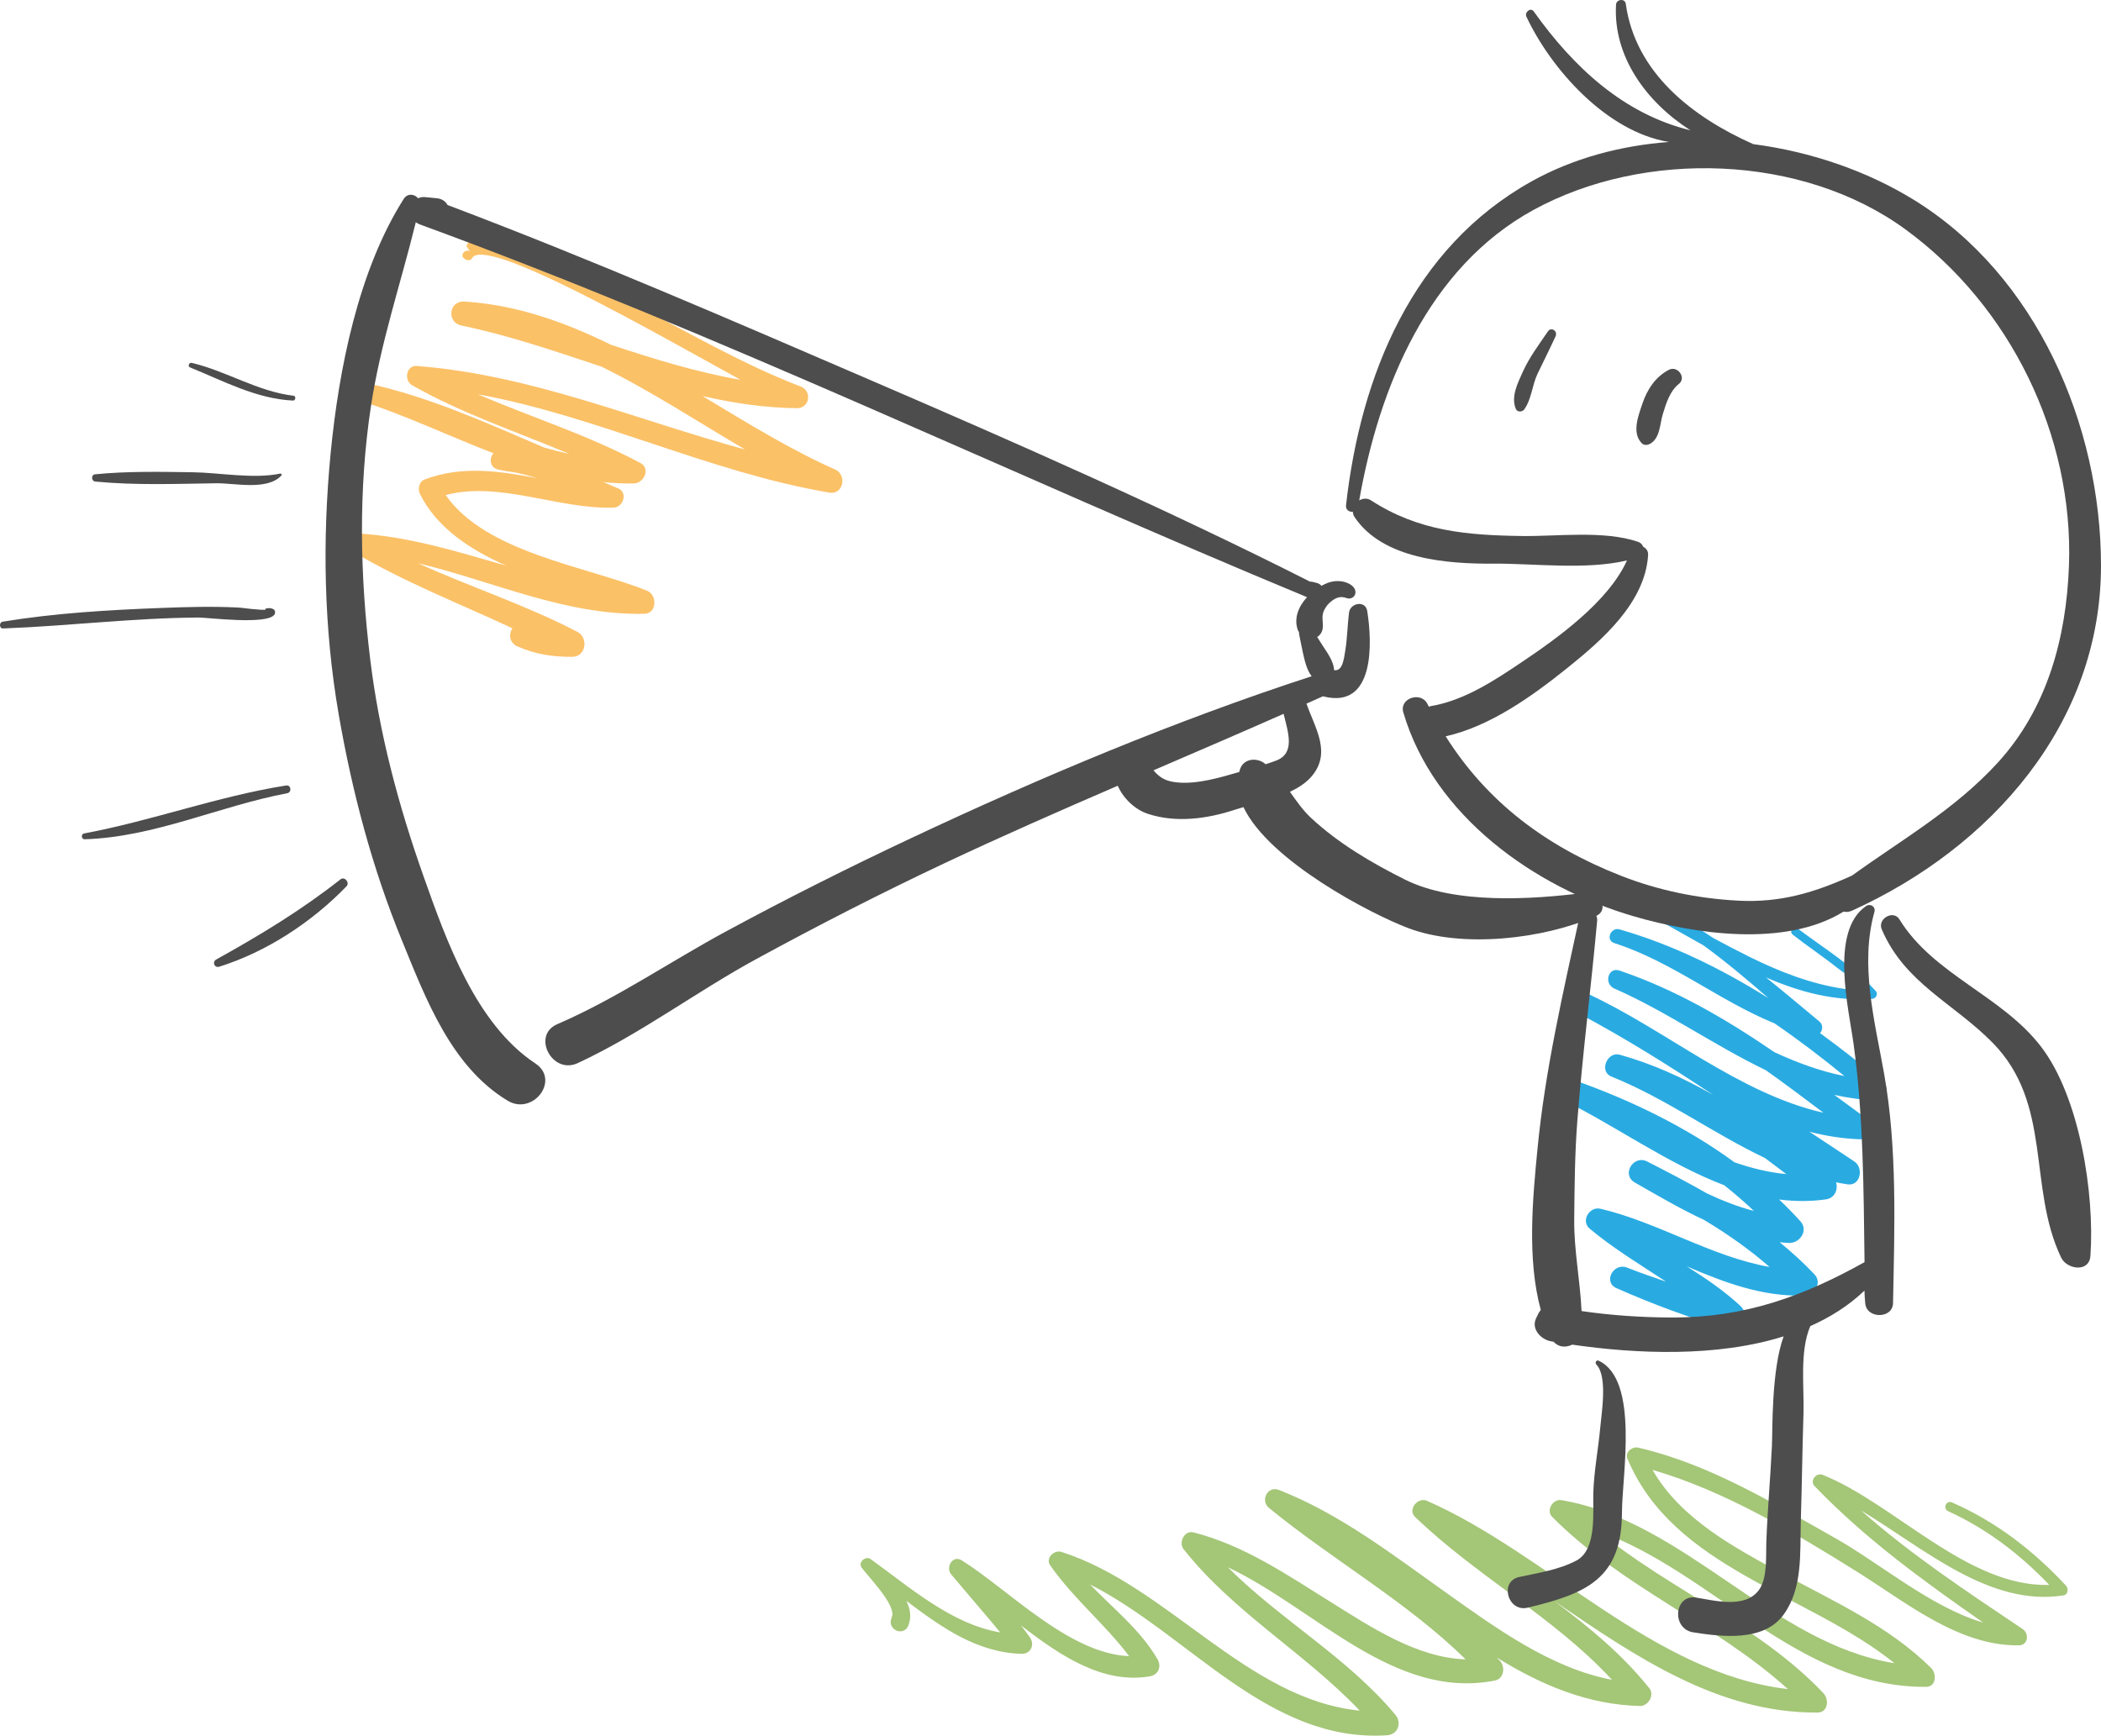
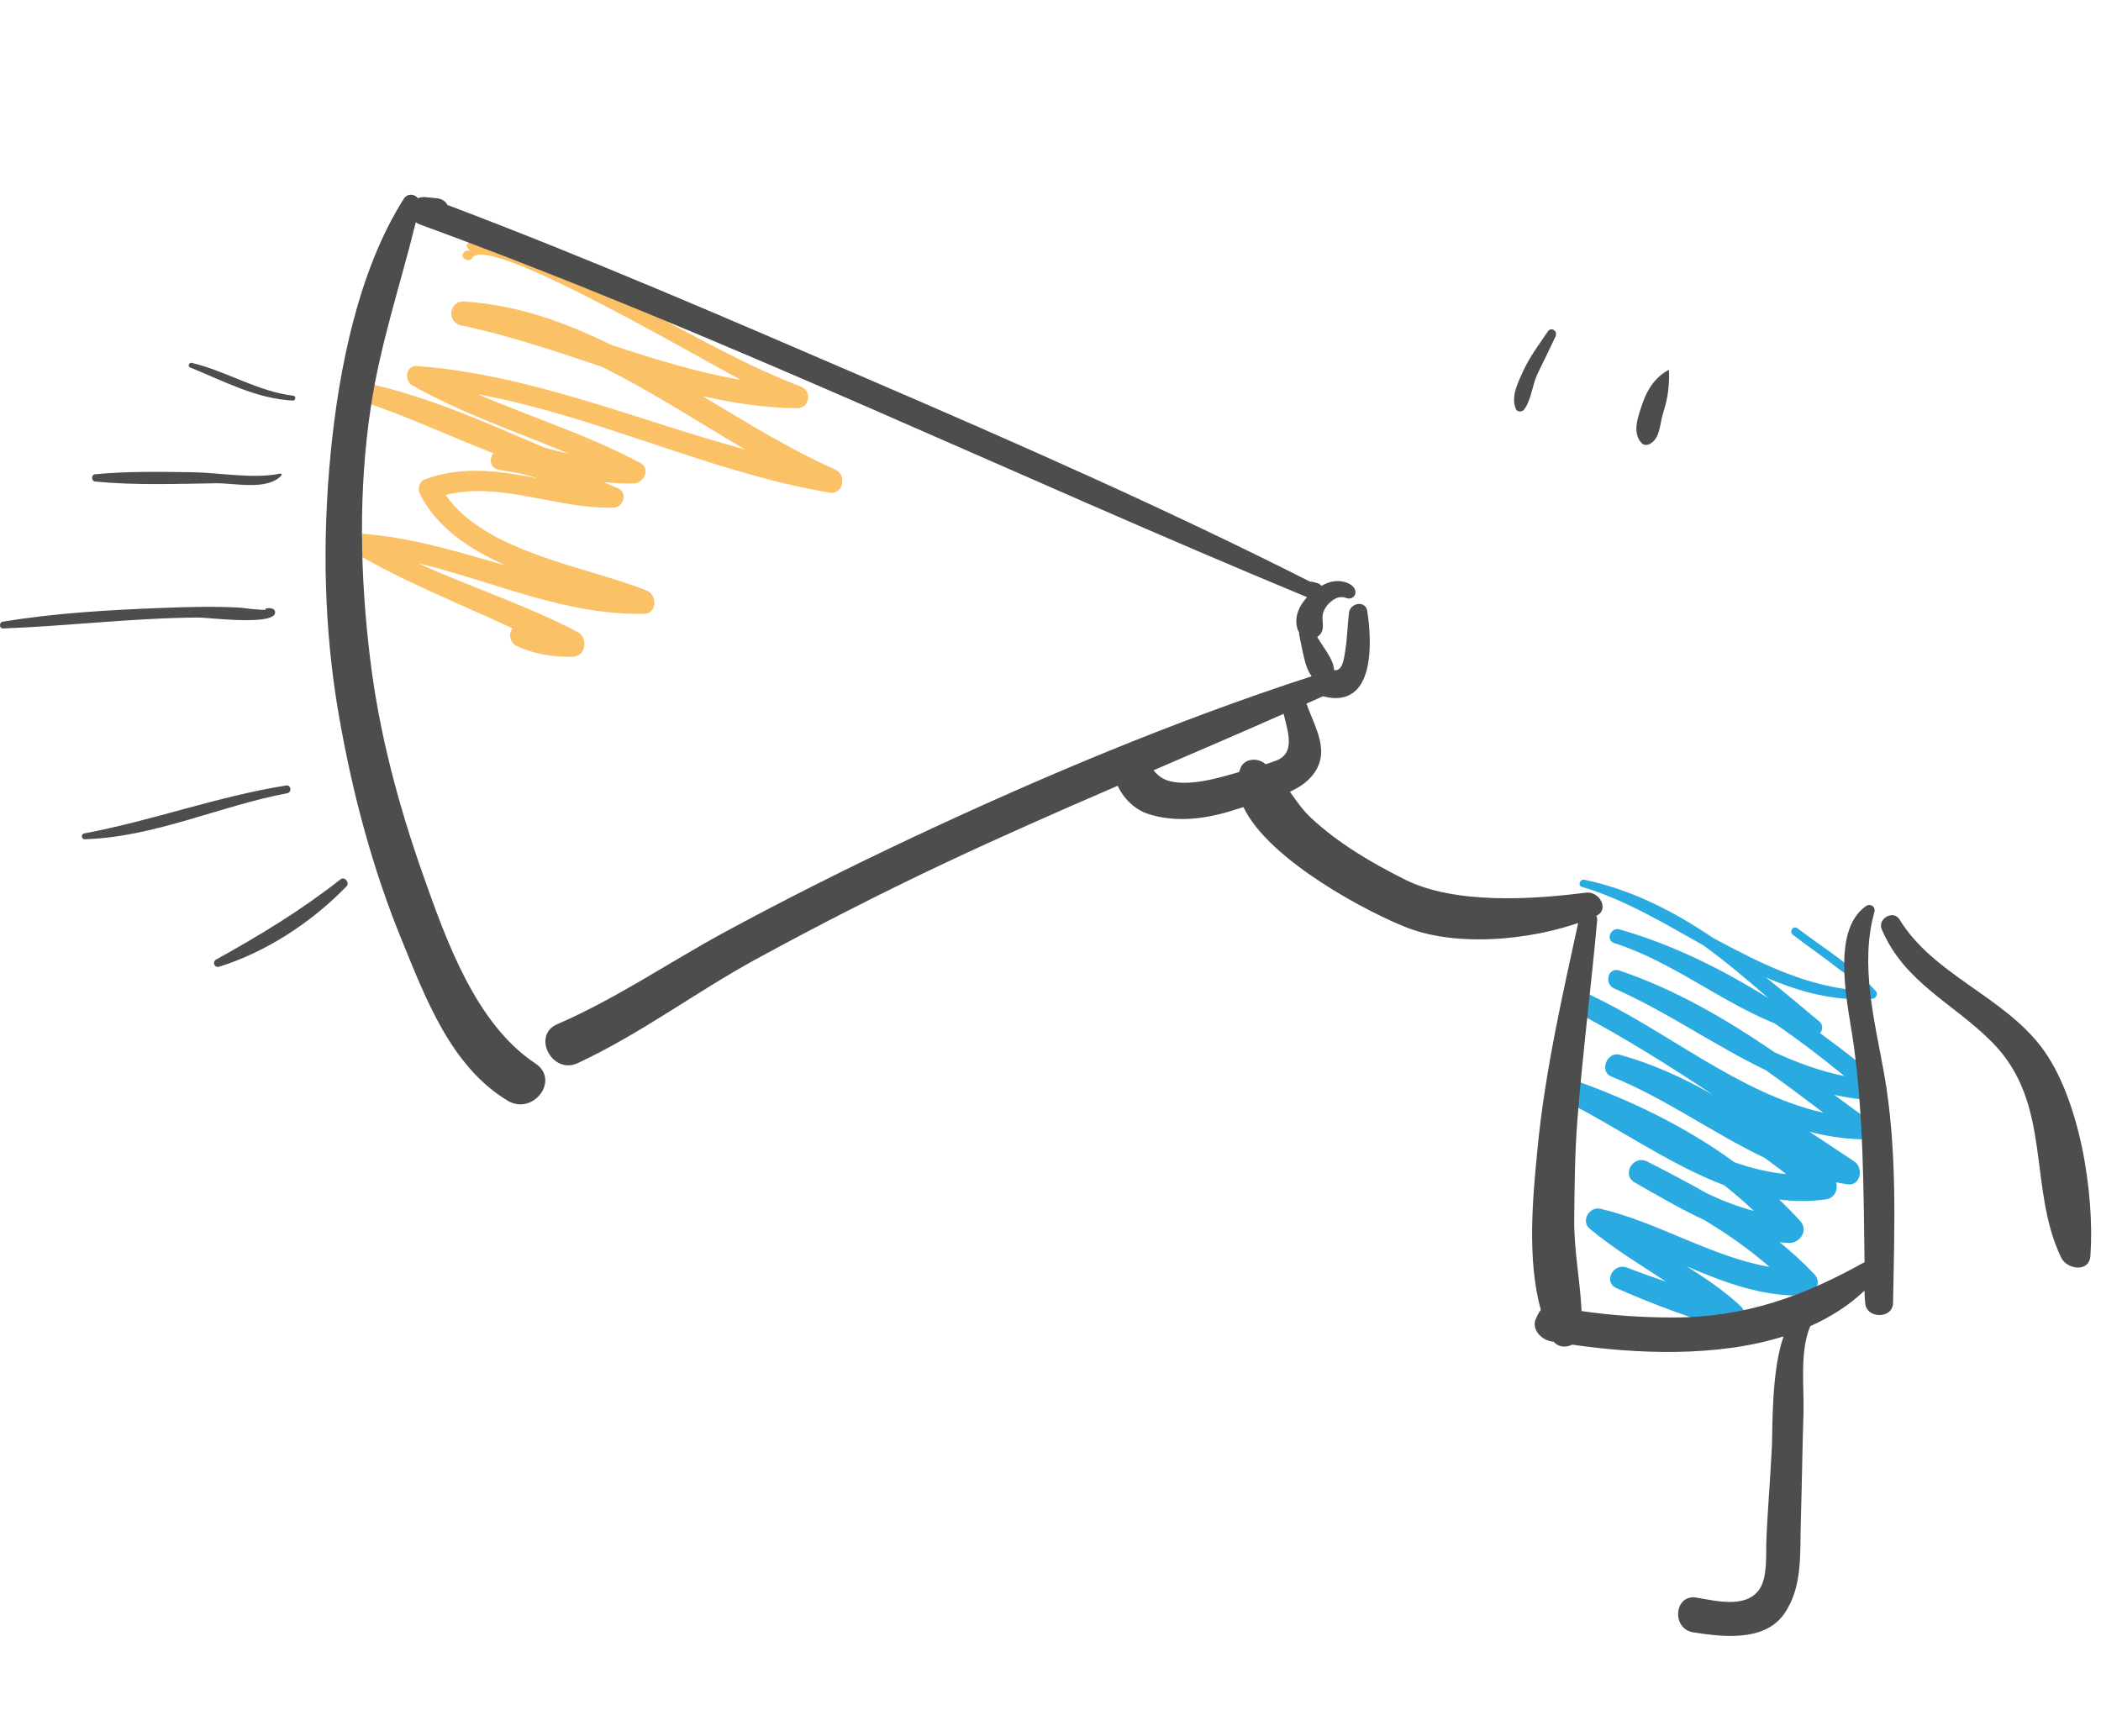
<svg xmlns="http://www.w3.org/2000/svg" version="1.1" x="0" y="0" width="364.887" height="301.485" viewBox="0, 0, 364.887, 301.485">
  <g id="Layer_1">
-     <path d="M151.204,270.812 C157.964,275.67 165.245,282.134 173.718,283.549 C170.916,280.167 168.034,276.856 165.209,273.487 C164.163,272.238 165.45,270.046 167.03,271.032 C175.114,276.08 185.661,287.26 196.094,287.671 C191.899,282.101 186.399,277.647 182.38,271.885 C181.535,270.675 183.074,269.166 184.312,269.558 C202.738,275.401 216.577,295.209 236.153,297.135 C226.608,287.108 214.255,280.085 205.57,269.107 C204.651,267.945 205.674,265.771 207.275,266.177 C215.955,268.377 223.434,273.475 230.943,278.161 C237.872,282.486 246.043,287.981 254.546,288.229 C244.278,278.159 231.49,271.011 220.384,261.923 C218.834,260.655 220.146,258.033 222.101,258.798 C232.695,262.941 241.846,270.035 251.045,276.57 C259.646,282.679 269.288,289.765 279.954,291.777 C269.905,280.879 256.397,273.772 245.742,263.47 C244.433,262.203 246.247,260.004 247.796,260.681 C268.62,269.791 287.198,290.717 310.507,293.393 C297.958,282.027 281.58,275.598 269.56,263.47 C268.453,262.353 269.712,260.321 271.169,260.571 C292.704,264.245 307.773,285.498 329.026,288.9 C313.903,276.747 290.608,272.465 282.636,253.358 C282.167,252.233 283.492,251.215 284.508,251.45 C296.944,254.339 307.824,261.023 318.83,267.229 C326.469,271.533 335.362,279.189 344.432,281.845 C334.088,274.64 323.902,267.266 315.129,258.12 C314.263,257.216 315.43,255.734 316.528,256.172 C329.007,261.159 341.736,275.725 355.909,275.3 C350.828,269.986 345.084,265.569 338.326,262.488 C337.349,262.043 338.017,260.534 339,260.966 C346.664,264.322 353.118,269.311 358.807,275.42 C359.272,275.919 359.178,276.995 358.372,277.119 C345.497,279.12 334.265,269.035 323.182,262.346 C331.887,270.045 341.613,276.472 351.275,282.961 C352.444,283.746 352.254,285.773 350.62,285.795 C340.184,285.943 330.972,278.291 322.567,273.038 C311.62,266.197 299.549,258.962 287.004,255.32 C291.883,263.885 301.406,268.929 309.831,273.473 C318.687,278.25 328.152,282.552 335.383,289.728 C336.351,290.687 336.34,292.993 334.502,293.005 C312.102,293.149 297.423,272.961 277.543,265.939 C289.977,276.144 305.479,282.289 316.678,294.1 C317.689,295.168 317.521,297.465 315.636,297.475 C298.399,297.556 284.109,287.784 269.963,278.121 C275.94,282.591 281.693,287.315 286.449,293.247 C287.393,294.423 286.254,296.36 284.828,296.327 C275.716,296.117 267.628,292.653 259.965,287.922 C260.134,288.098 260.307,288.266 260.474,288.444 C261.458,289.498 261.248,291.595 259.607,291.915 C242.071,295.335 228.444,279.402 213.24,272.227 C222.36,281.368 233.978,287.835 242.333,297.847 C243.517,299.265 242.796,301.292 240.875,301.417 C220.256,302.756 206.515,283.936 189.315,275.222 C193.367,279.432 198.037,283.078 201.029,288.201 C201.765,289.464 201.185,290.927 199.694,291.179 C191.547,292.558 184.188,287.636 177.324,282.338 C177.859,283.021 178.382,283.714 178.88,284.427 C179.743,285.663 179.019,287.301 177.434,287.265 C169.722,287.083 163.452,282.635 157.408,278.07 C158.061,279.369 158.32,280.75 157.809,282.233 C157.048,284.442 153.899,283.094 154.871,280.953 C155.81,278.883 150.702,273.797 149.631,272.274 C148.987,271.361 150.343,270.193 151.204,270.812" fill="#A4C677" />
    <path d="M273.346,187.604 C283.091,191.041 292.768,195.704 301.227,201.886 C304.179,202.919 307.18,203.655 310.233,203.936 C309.005,202.999 307.771,202.07 306.528,201.151 C297.496,196.855 289.211,190.752 279.852,186.995 C277.67,186.119 279.111,182.592 281.313,183.206 C287.082,184.816 292.43,187.27 297.533,190.186 C289.966,185.157 282.269,180.334 274.227,176.049 C272.117,174.925 273.506,171.589 275.726,172.609 C289.174,178.796 301.952,189.954 316.68,193.283 C313.382,190.79 310.064,188.296 306.684,185.898 C297.715,181.589 289.263,175.587 280.369,171.71 C278.504,170.898 279.251,167.901 281.285,168.591 C291.054,171.909 299.781,177.032 308.167,182.761 C312.093,184.584 316.12,186.069 320.322,186.909 C316.438,183.723 312.39,180.638 308.193,177.764 C298.593,173.848 290.36,167.016 280.364,163.819 C278.781,163.312 279.733,160.993 281.288,161.439 C290.375,164.043 299.005,168.292 307.131,173.385 C303.534,170.247 299.789,167.082 295.863,164.222 C288.916,160.317 282.037,156.198 274.763,154.058 C273.932,153.813 274.383,152.642 275.189,152.813 C283.431,154.565 290.695,158.3 297.481,162.899 C299.593,164.029 301.705,165.149 303.838,166.204 C309.097,168.806 314.602,170.956 320.431,171.784 C326.616,172.663 320.895,169.563 319.082,168.116 C316.572,166.112 313.886,164.335 311.356,162.354 C310.665,161.813 311.436,160.696 312.145,161.231 C316.819,164.77 321.852,167.773 325.792,172.172 C326.208,172.637 325.797,173.437 325.216,173.479 C318.667,173.973 312.582,172.327 306.705,169.774 C309.84,172.29 312.917,174.887 315.99,177.442 C316.634,177.977 316.571,178.906 316.101,179.461 C319.847,182.186 323.471,185.038 326.96,187.937 C328.321,189.066 327.605,191.165 325.797,191.117 C323.317,191.052 320.915,190.703 318.562,190.178 C320.569,191.651 322.574,193.128 324.586,194.596 C326.224,195.792 324.897,197.942 323.188,197.893 C320.114,197.805 317.139,197.329 314.241,196.574 C316.841,198.305 319.442,200.036 322.051,201.751 C323.695,202.831 323.147,206.038 320.879,205.721 C320.198,205.626 319.534,205.494 318.868,205.365 C319.268,206.602 318.644,208.112 317.139,208.326 C314.376,208.722 311.663,208.695 308.994,208.356 C310.274,209.576 311.514,210.837 312.696,212.152 C314.134,213.753 312.551,215.995 310.658,215.899 C310.125,215.873 309.598,215.827 309.073,215.774 C311.179,217.485 313.2,219.322 315.102,221.33 C316.581,222.893 315.057,224.977 313.248,225.032 C306.049,225.255 299.473,222.763 292.96,219.975 C296.201,222.02 299.369,224.168 302.212,226.79 C304.115,228.545 302.683,231.529 300.076,230.795 C293.446,228.935 287.035,226.535 280.741,223.752 C278.337,222.689 280.224,219.255 282.586,220.184 C284.815,221.062 287.077,221.857 289.348,222.625 C284.856,219.664 280.225,216.88 276.093,213.428 C274.487,212.084 276.046,209.509 277.959,209.959 C287.974,212.315 297.204,218.293 307.326,220.068 C303.8,216.995 299.969,214.317 295.959,211.904 C291.843,209.998 287.883,207.658 283.93,205.407 C281.534,204.042 283.67,200.529 286.081,201.757 C289.591,203.546 293.078,205.361 296.474,207.304 C299.102,208.544 301.792,209.607 304.593,210.331 C302.954,208.775 301.238,207.285 299.446,205.875 C289.673,202.159 280.472,195.496 271.593,191.142 C269.24,189.989 271.018,186.784 273.346,187.604" fill="#29ABE2" />
-     <path d="M128.299,74.811 C128.379,74.811 128.379,74.936 128.299,74.936 C128.219,74.936 128.219,74.811 128.299,74.811" fill="#29ABE2" />
    <path d="M267.175,228.164 C267.293,227.925 267.438,227.723 267.597,227.546 C265.168,218.665 266.195,208.049 267.037,199.403 C268.355,185.85 271.437,172.561 274.31,159.282 C274.693,157.512 277.545,158.12 277.387,159.874 C276.338,171.454 274.856,182.993 273.949,194.583 C273.5,200.307 273.458,206.051 273.399,211.79 C273.343,217.155 274.431,222.426 274.674,227.732 C279.898,228.489 285.165,228.843 290.447,228.849 C303.091,228.869 313.273,225.127 323.82,219.232 C323.65,206.564 323.641,193.986 321.921,181.37 C321.086,175.234 317.734,161.753 324.075,157.391 C324.836,156.867 325.791,157.491 325.535,158.405 C322.971,167.561 325.583,177.342 327.21,186.449 C329.533,199.462 329.022,213.176 328.77,226.345 C328.716,229.12 324.151,229.107 323.938,226.37 C323.864,225.642 323.829,224.91 323.805,224.179 C321.082,226.792 317.88,228.792 314.398,230.35 C312.515,234.747 313.357,240.991 313.218,245.471 C313.02,251.769 312.938,258.07 312.75,264.369 C312.591,269.759 313.109,275.788 309.808,280.4 C306.355,285.226 299.057,284.318 294.078,283.538 C290.242,282.935 290.745,276.878 294.605,277.504 C297.947,278.049 303.127,279.43 305.5,276.151 C307.005,274.069 306.673,270.156 306.767,267.717 C306.98,262.199 307.474,256.694 307.734,251.175 C307.865,248.425 307.613,238.063 309.769,232.126 C298.148,235.774 284.267,235.187 273.045,233.565 C271.977,234.105 270.666,234.039 269.829,233.061 C269.681,233.039 269.523,233.015 269.375,232.988 C267.65,232.693 265.866,230.853 266.785,228.968 C266.916,228.7 267.045,228.431 267.175,228.164" fill="#4D4D4D" />
-     <path d="M263.838,273.926 C267.16,273.202 270.754,272.674 273.792,271.061 C277.372,269.156 276.62,262.587 276.713,259.378 C276.822,255.547 277.583,251.702 277.927,247.89 C278.15,245.435 279.224,239.053 277.248,237.025 C276.956,236.727 277.217,236.15 277.654,236.356 C284.732,239.698 281.703,256.276 281.692,262.692 C281.672,274.187 275.579,276.8 265.318,279.253 C261.854,280.082 260.355,274.686 263.838,273.926" fill="#4D4D4D" />
-     <path d="M238.099,86.907 C246.361,92.267 254.682,92.966 264.304,93.105 C270.383,93.194 278.531,92.097 284.459,94.101 C284.942,94.264 285.242,94.596 285.384,94.977 C285.892,95.226 286.275,95.714 286.232,96.415 C285.717,104.73 278.155,111.249 272.125,116.09 C266.122,120.906 258.794,126.174 251.072,127.897 C258.294,139.341 268.493,147.005 281.508,152.115 C288.02,154.672 294.907,156.076 301.879,156.444 C309.26,156.834 315.203,155.008 321.651,152.082 C330.369,145.788 339.471,140.638 346.906,132.53 C355.56,123.096 358.862,110.787 359.322,98.274 C360.154,75.666 349.127,53.138 330.933,39.851 C312.984,26.741 285.595,25.926 266.335,36.458 C248.018,46.476 239.489,67.306 236.059,86.927 C236.669,86.561 237.425,86.47 238.099,86.907 M265.967,31.52 C273.208,27.483 281.425,25.296 289.861,24.66 C279.023,22.921 269.346,11.966 265.097,2.897 C264.737,2.128 265.829,1.222 266.373,1.987 C273.294,11.713 282.018,19.813 293.575,22.631 C285.906,17.728 280.134,9.789 280.662,0.796 C280.718,-0.15 282.218,-0.322 282.353,0.661 C284.023,12.707 293.991,20.356 304.489,25.036 C314.493,26.342 324.199,29.677 332.353,34.694 C353.712,47.838 364.886,73.877 364.886,98.249 C364.887,125.669 345.817,147.223 321.639,158.183 C321.115,158.419 320.621,158.45 320.177,158.344 C309.969,164.665 294.125,162.187 283.767,159.17 C266.472,154.136 248.99,141.702 243.715,123.737 C242.988,121.264 246.794,120.038 247.903,122.269 C247.987,122.435 248.076,122.59 248.158,122.755 C248.295,122.71 248.429,122.664 248.583,122.638 C254.378,121.644 259.634,118.145 264.426,114.919 C270.284,110.974 279.319,104.567 282.561,97.348 C275.402,99.044 266.383,97.854 259.4,97.906 C251.392,97.966 240.096,97.135 235.228,89.779 C235.039,89.492 234.973,89.193 234.952,88.894 C234.346,88.964 233.677,88.566 233.768,87.767 C236.299,65.204 245.306,43.042 265.967,31.52" fill="#4D4D4D" />
    <path d="M62.186,92.667 C71.03,93.18 79.455,95.835 87.916,98.255 C81.532,95.422 75.898,91.678 72.946,85.834 C72.532,85.014 72.74,83.669 73.711,83.299 C80.321,80.789 86.81,81.86 93.363,83.064 C92.073,82.676 90.768,82.336 89.435,82.063 C88.478,81.932 87.516,81.777 86.547,81.568 C85.041,81.244 84.931,79.618 85.698,78.726 C78.076,75.786 70.602,72.225 62.996,69.743 C61.197,69.156 62.216,66.235 64.013,66.63 C74.7,68.983 84.532,73.469 94.529,77.744 C95.976,78.158 97.429,78.53 98.89,78.851 C89.727,74.997 80.251,71.857 71.565,66.91 C70.114,66.084 70.532,63.43 72.391,63.571 C92.252,65.088 110.453,72.925 129.397,78.076 C121.15,73.241 112.971,67.861 104.437,63.675 C96.408,61.019 88.394,58.251 80.147,56.543 C77.508,55.996 77.938,52.204 80.66,52.377 C89.66,52.945 98.045,55.918 106.13,59.896 C113.543,62.345 120.98,64.658 128.616,65.973 C112.752,57.237 84.12,40.82 81.971,44.866 C81.757,45.269 81.191,45.26 80.857,45.057 L80.674,44.947 C79.785,44.408 80.706,43.172 81.588,43.646 L81.017,42.763 C81.096,42.349 81.456,41.911 81.937,42.005 C102.852,46.151 119.485,59.609 139.059,67.14 C141.097,67.925 140.622,70.929 138.387,70.904 C132.796,70.84 127.363,70.019 122.014,68.798 C129.683,73.413 137.262,78.101 145.049,81.556 C147.141,82.485 146.468,85.979 144.046,85.568 C123.136,82.019 103.762,72.28 82.987,68.489 C92.375,72.505 102.169,75.581 111.209,80.415 C113.053,81.401 111.839,83.944 110.068,83.977 C108.293,84.011 106.543,83.912 104.805,83.741 C105.664,84.102 106.521,84.472 107.383,84.846 C109.079,85.583 108.238,88.115 106.572,88.172 C96.954,88.494 86.835,83.519 77.408,85.988 C84.346,96.026 101.953,98.388 112.38,102.609 C114.175,103.335 114.11,106.569 111.911,106.616 C98.122,106.901 85.696,100.975 72.604,97.834 C81.74,101.988 91.379,105.102 100.291,109.763 C102.234,110.78 101.779,114.077 99.403,114.089 C95.964,114.106 93.013,113.67 89.858,112.273 C88.425,111.639 88.321,110.099 89,109.139 C79.78,104.82 70.261,101.145 61.468,95.918 C60.119,95.116 60.331,92.56 62.186,92.667" fill="#FBC167" />
    <path d="M329.885,159.703 C335.773,169.296 347.684,172.922 354.501,181.841 C361.211,190.619 363.805,207.422 363.05,218.136 C362.841,221.12 358.939,220.48 357.969,218.451 C352.119,206.226 356.527,191.763 346.059,181.118 C339.296,174.242 330.798,170.779 326.807,161.421 C326.03,159.598 328.816,157.962 329.885,159.703" fill="#4D4D4D" />
    <path d="M222.926,123.992 C215.415,127.314 207.872,130.556 200.33,133.803 C201.054,134.66 201.903,135.398 203.262,135.713 C206.538,136.472 210.778,135.387 213.973,134.451 C214.391,134.33 214.809,134.215 215.223,134.097 C215.279,133.902 215.322,133.708 215.394,133.517 C216.03,131.807 218.094,131.583 219.452,132.474 C219.573,132.555 219.684,132.661 219.805,132.748 C220.408,132.553 221.012,132.349 221.61,132.123 C225.002,130.856 223.717,127.21 222.926,123.992 M57.428,78.684 C58.842,64.159 62.211,47.018 70.119,34.543 C70.769,33.518 72.013,33.691 72.606,34.44 C72.956,34.277 73.362,34.193 73.832,34.238 C74.518,34.305 75.199,34.372 75.882,34.439 C76.802,34.53 77.395,35.009 77.725,35.61 C102.402,44.932 126.848,55.541 151.061,65.976 C176.777,77.058 202.514,88.39 227.511,101.027 C227.86,101.035 228.088,101.095 228.729,101.266 C229.032,101.347 229.308,101.519 229.5,101.755 C229.868,101.552 230.239,101.378 230.604,101.241 C231.763,100.802 233.184,100.818 234.291,101.389 C234.879,101.691 235.491,102.275 235.401,103.002 C235.312,103.734 234.551,104.143 233.881,103.891 C232.676,103.437 231.801,103.892 230.864,104.746 C230.481,105.098 230.185,105.552 229.959,106.016 C229.48,106.995 229.774,107.824 229.744,108.849 C229.72,109.713 229.309,110.299 228.758,110.646 C229.111,111.204 229.456,111.764 229.821,112.314 C230.597,113.478 231.6,114.92 231.696,116.335 C231.699,116.359 231.69,116.383 231.69,116.406 C233.173,116.656 233.399,114.467 233.635,113.03 C233.993,110.858 234.012,108.612 234.284,106.421 C234.494,104.717 237.147,104.221 237.452,106.133 C238.337,111.674 238.777,123.177 229.915,120.985 C229.864,120.972 229.828,120.951 229.779,120.936 C228.82,121.367 227.86,121.791 226.9,122.22 C228.395,126.505 231.314,130.764 227.755,134.898 C226.794,136.011 225.48,136.847 224.027,137.538 C225.155,139.129 226.278,140.742 227.623,142.005 C232.393,146.47 238.185,149.868 243.997,152.779 C252.67,157.123 266.165,156.254 275.475,155.048 C277.734,154.756 279.662,158.028 277.137,159.137 C268.068,163.118 253.986,164.764 244.595,161.219 C238.104,158.769 220.394,149.554 215.958,140.199 C215.455,140.345 214.96,140.489 214.5,140.641 C209.667,142.234 204.227,142.981 199.337,141.355 C197.101,140.612 195.084,138.69 194.125,136.482 C183.988,140.865 173.875,145.301 163.88,150.016 C152.879,155.208 142.049,160.753 131.369,166.574 C120.852,172.304 111.261,179.578 100.375,184.645 C95.905,186.778 92.285,179.841 96.773,177.903 C107.013,173.483 116.233,167.119 126.021,161.824 C136.583,156.11 147.301,150.733 158.164,145.62 C180.788,134.977 204.022,125.211 227.798,117.463 C226.93,116.361 226.57,114.661 226.278,113.374 C226.031,112.289 225.837,111.196 225.616,110.109 C225.596,110.005 225.61,109.915 225.616,109.821 C225.541,109.692 225.45,109.581 225.395,109.43 C224.664,107.364 225.543,105.31 226.996,103.728 C175.534,82.407 125.229,58.118 72.869,38.966 C72.617,38.873 72.406,38.744 72.215,38.597 C69.592,49.288 66.1,59.518 64.423,70.554 C62.213,85.108 62.519,99.941 64.294,114.516 C65.859,127.383 69.214,139.941 73.533,152.138 C77.522,163.415 82.639,177.871 92.968,184.712 C97.357,187.619 92.543,193.83 88.164,191.189 C78.333,185.261 73.931,173.441 69.782,163.301 C64.622,150.708 61.166,137.564 58.837,124.175 C56.235,109.193 55.956,93.794 57.428,78.684" fill="#4D4D4D" />
    <path d="M33.303,63.03 C39.339,64.464 44.748,68.005 50.973,68.739 C51.451,68.796 51.354,69.598 50.88,69.576 C44.526,69.28 38.778,66.162 32.991,63.813 C32.536,63.627 32.853,62.922 33.303,63.03" fill="#4D4D4D" />
    <path d="M16.516,82.386 C22.087,81.833 27.805,81.951 33.404,82.028 C38.119,82.093 44.025,83.237 48.664,82.261 C48.84,82.224 48.99,82.465 48.864,82.6 C46.415,85.252 40.769,83.9 37.547,83.944 C30.582,84.042 23.496,84.318 16.553,83.648 C15.847,83.581 15.785,82.459 16.516,82.386" fill="#4D4D4D" />
    <path d="M0.468,107.984 C9.593,106.489 18.894,105.948 28.126,105.597 C32.464,105.431 36.86,105.307 41.2,105.522 C42.01,105.56 42.833,105.692 43.64,105.775 C44.215,105.834 44.791,105.88 45.369,105.918 C45.677,105.918 45.919,105.918 46.11,105.919 C46.072,105.822 46.1,105.692 46.22,105.683 C46.893,105.627 46.861,105.575 47.381,105.765 C47.787,105.914 47.886,106.407 47.663,106.745 C46.434,108.597 36.037,107.254 34.491,107.264 C23.134,107.337 11.867,108.74 0.533,109.162 C-0.149,109.187 -0.184,108.09 0.468,107.984" fill="#4D4D4D" />
    <path d="M14.595,144.772 C26.439,142.558 37.791,138.323 49.69,136.44 C50.561,136.301 50.729,137.625 49.875,137.785 C38.087,140.012 26.81,145.42 14.701,145.778 C14.122,145.795 14.029,144.877 14.595,144.772" fill="#4D4D4D" />
    <path d="M37.561,166.659 C45.192,162.418 52.255,158.153 59.129,152.745 C59.853,152.176 60.796,153.314 60.167,153.965 C54.168,160.162 46.34,165.322 38.08,167.914 C37.234,168.181 36.8,167.083 37.561,166.659" fill="#4D4D4D" />
-     <path d="M285.26,70.063 C286.07,67.654 287.538,65.416 289.856,64.229 C291.35,63.463 292.941,65.605 291.568,66.694 C289.995,67.945 289.354,70.081 288.783,71.94 C288.26,73.643 288.33,76.086 286.587,77.082 C286.147,77.332 285.539,77.396 285.145,77.003 C283.329,75.184 284.559,72.149 285.26,70.063" fill="#4D4D4D" />
+     <path d="M285.26,70.063 C286.07,67.654 287.538,65.416 289.856,64.229 C289.995,67.945 289.354,70.081 288.783,71.94 C288.26,73.643 288.33,76.086 286.587,77.082 C286.147,77.332 285.539,77.396 285.145,77.003 C283.329,75.184 284.559,72.149 285.26,70.063" fill="#4D4D4D" />
    <path d="M264.479,64.568 C265.617,62.041 267.279,59.853 268.824,57.57 C269.412,56.703 270.573,57.515 270.16,58.415 C269.157,60.599 268.076,62.741 267.038,64.908 C266.092,66.88 265.987,69.348 264.729,71.103 C264.379,71.59 263.507,71.637 263.251,71.013 C262.381,68.881 263.588,66.545 264.479,64.568" fill="#4D4D4D" />
  </g>
</svg>